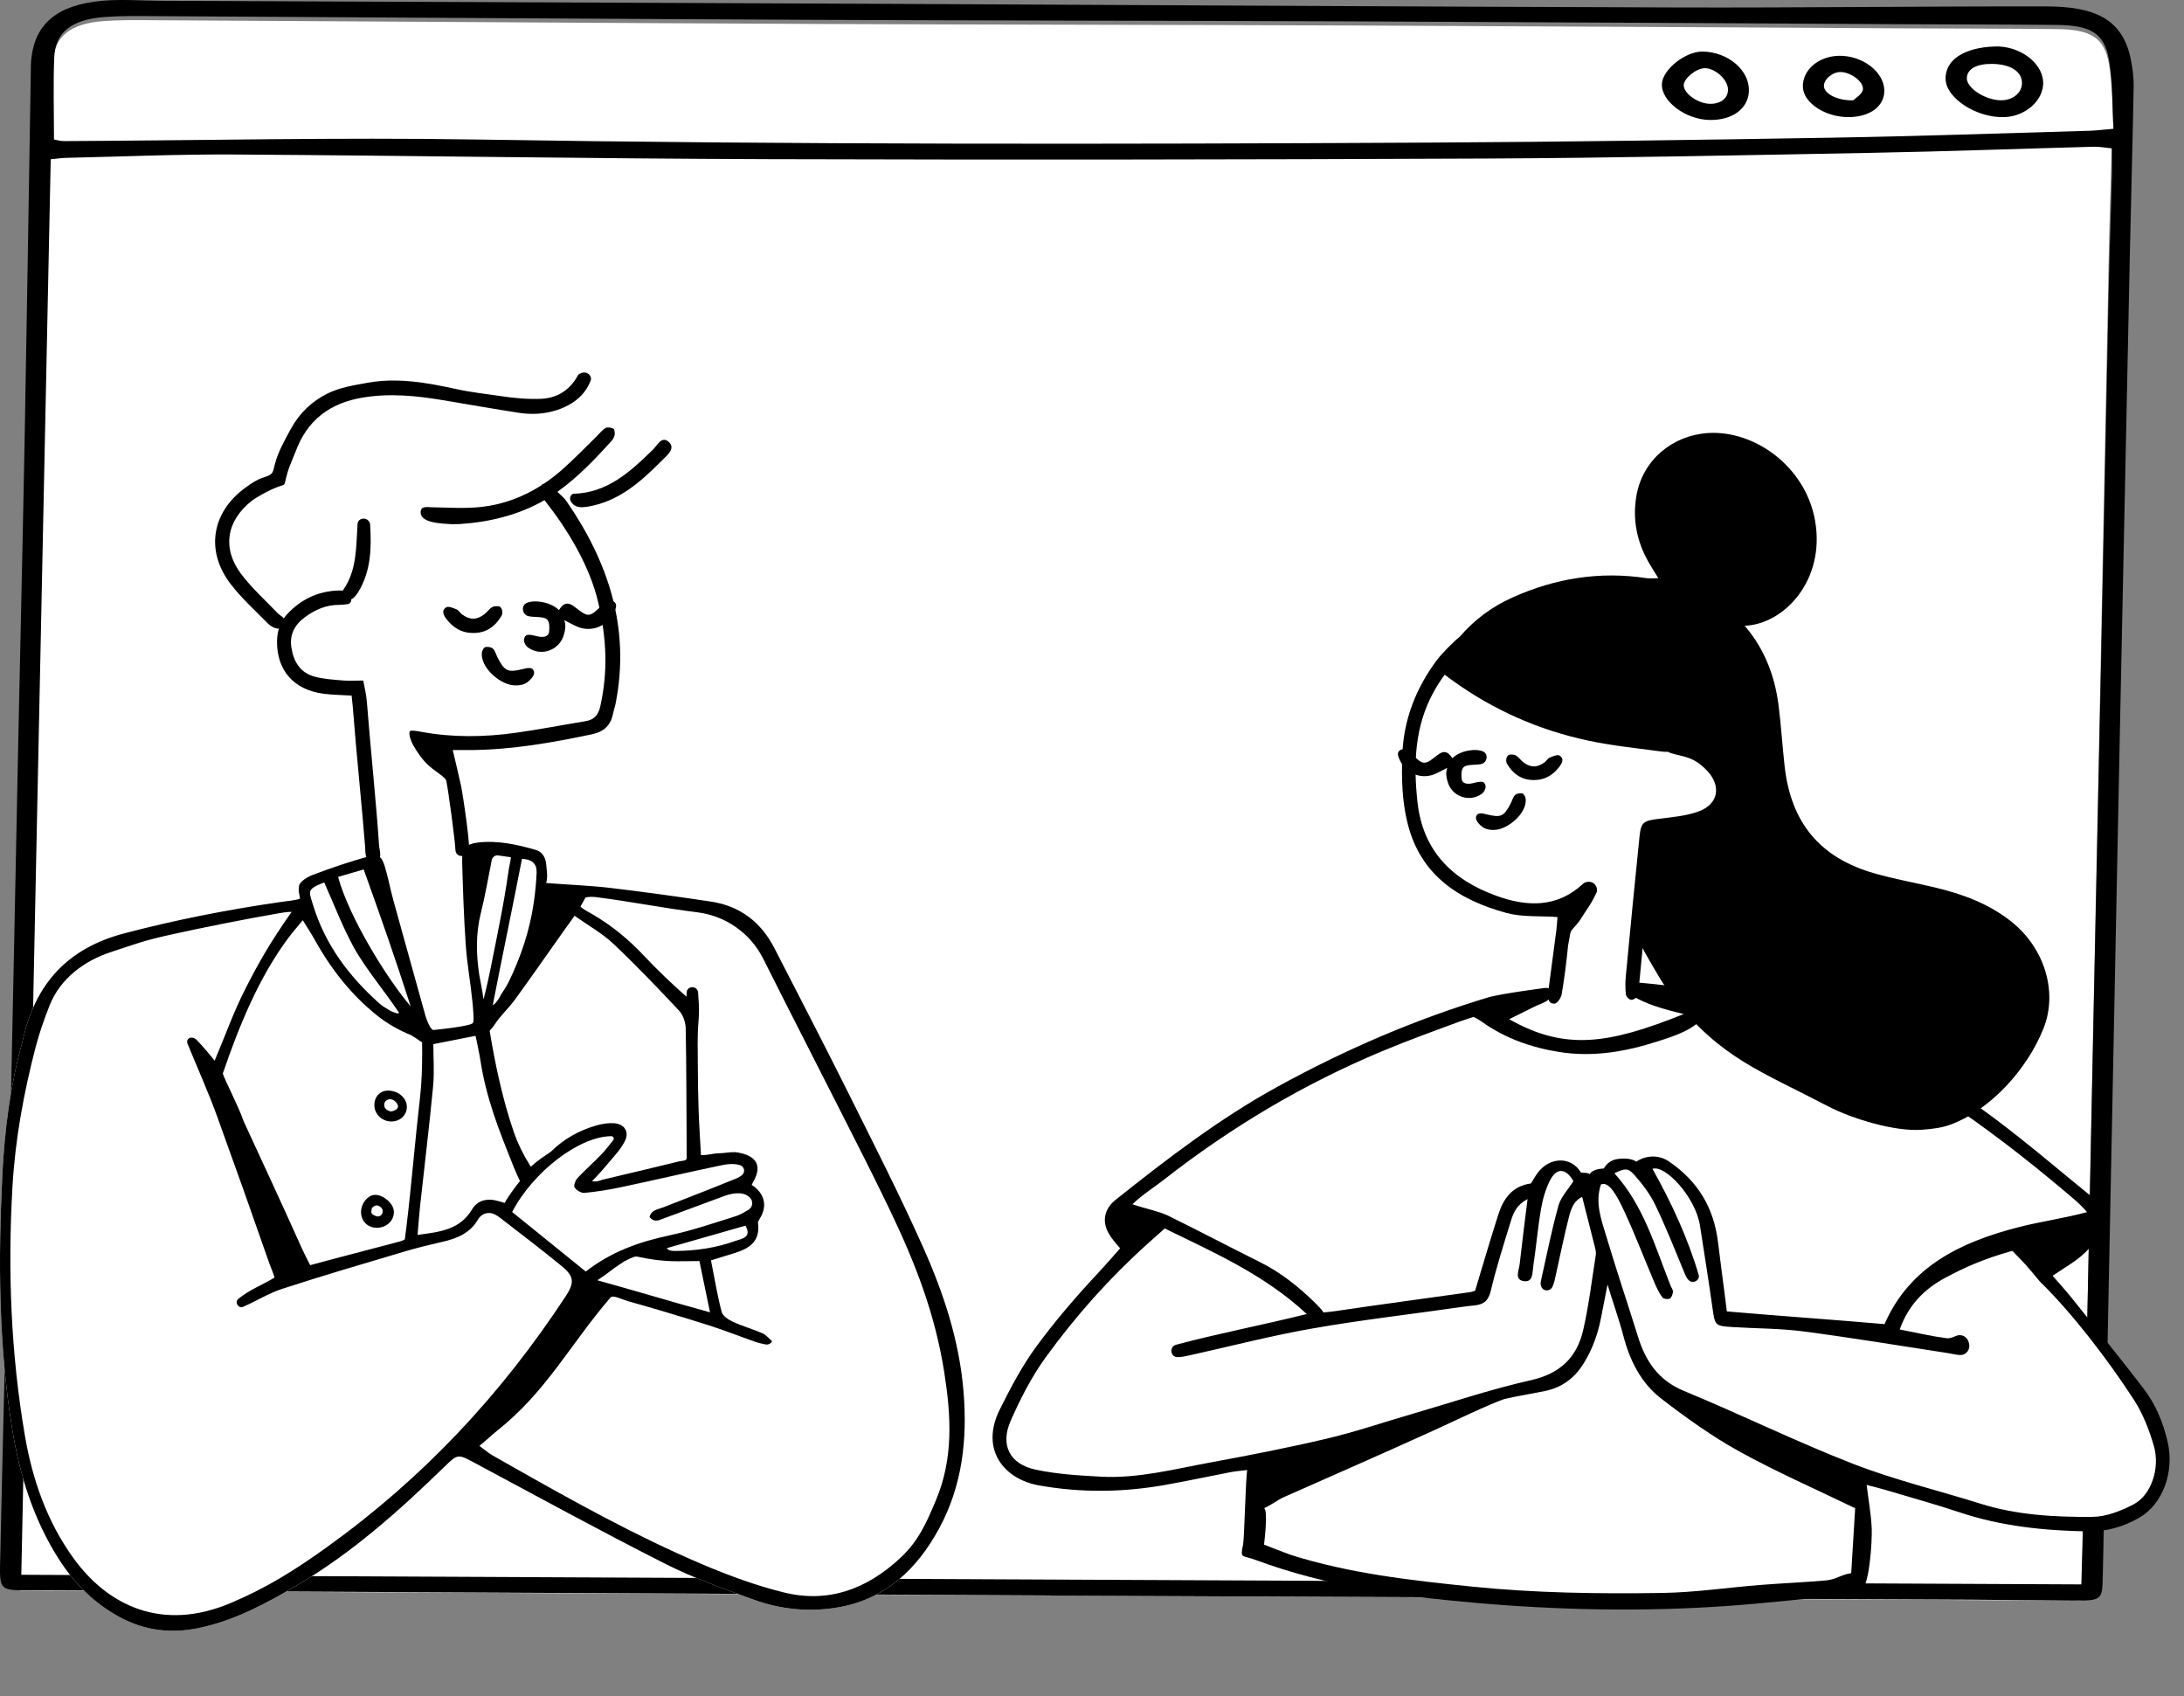
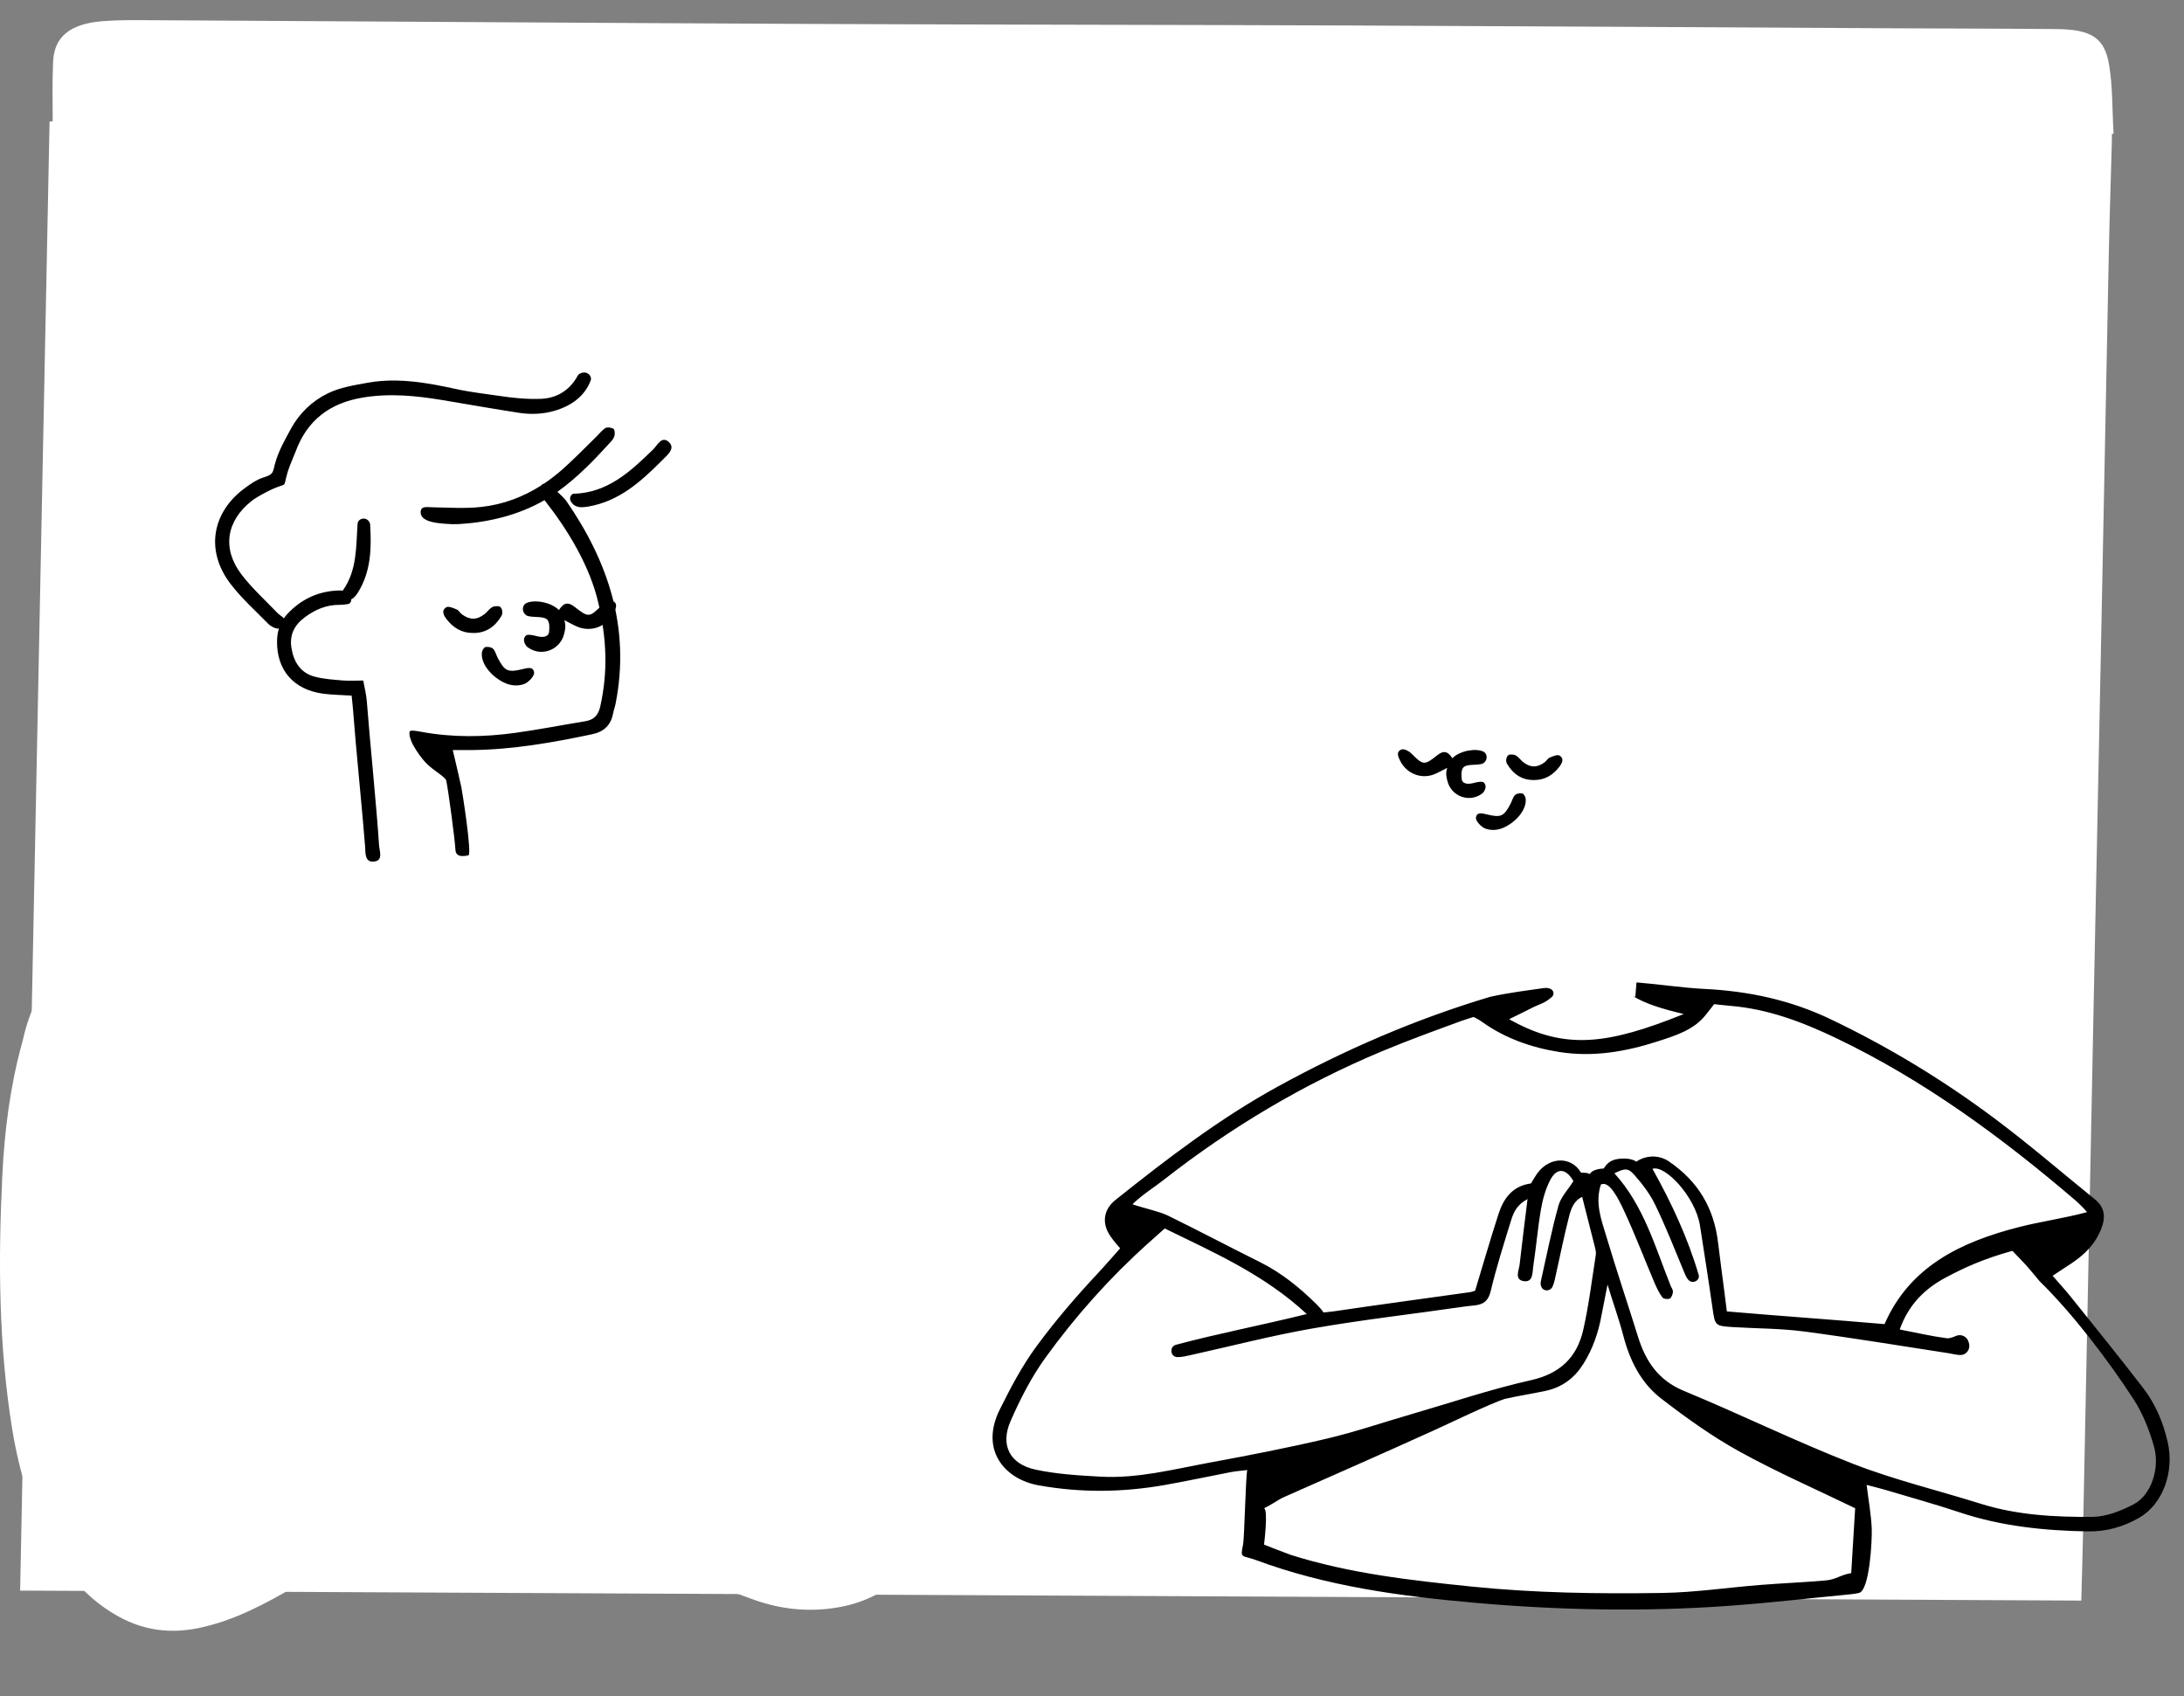
<svg xmlns="http://www.w3.org/2000/svg" width="434" height="337" viewBox="0 0 434 337" fill="none">
  <rect x="0" y="0" width="434" height="337" fill="#808080" stroke="none" />
  <path fill-rule="evenodd" clip-rule="evenodd" d="M9.85 24.15C10.072 24.129 10.276 24.108 10.472 24.088C10.434 20.095 10.391 16.2 10.546 12.314C10.746 7.25 13.98 4.693 20.512 4.195C23.517 3.966 26.563 3.994 29.591 4.011C73.674 4.253 117.757 4.556 161.84 4.757C197.176 4.917 232.514 4.92 267.851 5.061C304.363 5.208 340.875 5.438 377.387 5.626C387.82 5.68 398.253 5.672 408.685 5.776C415.527 5.844 418.211 7.474 419.11 12.844C419.845 17.241 419.72 21.727 420 26.568C419.889 26.577 419.79 26.587 419.683 26.596C419.681 27.135 419.674 27.67 419.66 28.204C419.475 35.515 419.211 42.824 419.061 50.134C418.495 77.755 417.968 105.377 417.413 132.998C416.96 155.609 416.478 178.221 416.021 200.833C415.323 235.358 414.638 269.884 413.939 304.409C413.851 308.829 413.715 313.248 413.592 318C276.92 317.337 140.742 316.678 4 316.015C5.955 218.53 7.898 121.511 9.85 24.15Z" fill="white" />
-   <path fill-rule="evenodd" clip-rule="evenodd" d="M20.362 0.154C11.379 0.952 6.968 4.7 6.219 11.681C6.121 12.589 6.135 13.505 6.121 14.419C5.717 38.557 5.354 62.695 4.905 86.832C4.527 107.184 4.042 127.534 3.618 147.885C3.035 175.936 2.5 203.986 1.878 232.035C1.308 257.735 0.612 283.434 0.055 309.134C-0.11 316.74 -0.477 315.913 8.657 315.959C75.406 316.3 142.157 316.641 208.906 316.983V317.013C269.772 317.279 330.639 317.541 391.505 317.815C398.229 317.846 404.952 317.973 411.677 317.998C417.702 318.016 417.756 317.98 417.861 313.138C418.241 295.657 418.584 278.175 418.936 260.693C419.701 222.727 420.454 184.762 421.229 146.796C421.885 114.702 422.557 82.607 423.239 50.514C423.474 39.424 423.793 28.335 423.997 17.245C424.028 15.432 423.787 13.599 423.431 11.804C421.811 3.651 416.071 1.287 406.601 1.273C382.07 1.235 357.536 1.556 333.004 1.48C278.697 1.313 224.39 0.981 170.083 0.736C124.015 0.527 77.947 0.347 31.878 0.153C28.037 0.136 24.151 -0.183 20.362 0.154ZM419.673 29.479C419.673 31.666 419.715 33.606 419.664 35.545C419.479 42.589 419.216 49.632 419.066 56.676C418.5 83.291 417.974 109.906 417.419 136.521C416.965 158.309 416.484 180.097 416.028 201.885C415.329 235.153 414.645 268.421 413.947 301.688C413.858 305.947 413.723 310.206 413.601 314.784C277.004 314.147 140.899 313.511 4.234 312.873C6.187 218.937 8.129 125.453 10.08 31.638C11.523 31.506 12.351 31.38 13.181 31.361C24.271 31.116 35.361 30.631 46.447 30.698C81.921 30.912 117.391 31.517 152.864 31.625C200.282 31.769 247.702 31.712 295.119 31.5C320.838 31.385 346.555 30.837 372.269 30.357C386.885 30.084 401.494 29.544 416.107 29.152C417.199 29.126 418.302 29.348 419.673 29.479ZM29.809 3.203C73.869 3.443 117.928 3.744 161.988 3.943C197.304 4.101 232.621 4.105 267.939 4.245C304.431 4.39 340.923 4.618 377.415 4.806C387.842 4.859 398.269 4.851 408.695 4.954C415.533 5.021 418.216 6.639 419.114 11.967C419.849 16.331 419.724 20.783 420.004 25.587C417.797 25.773 416.491 25.947 415.18 25.984C398.213 26.462 381.252 27.063 364.28 27.35C337.721 27.799 311.157 28.182 284.592 28.326C221.196 28.669 157.803 28.745 94.408 27.715C67.186 27.273 39.935 27.91 12.698 28.033C11.922 28.037 11.145 27.777 10.727 27.703C10.727 22.103 10.562 16.768 10.775 11.441C10.977 6.417 14.208 3.88 20.736 3.385C23.74 3.157 26.784 3.186 29.809 3.203ZM330.251 16.626C330.038 20.062 334.919 23.764 339.756 23.835C344.269 23.901 347.418 21.579 347.537 18.096C347.678 13.972 343.459 10.352 338.382 10.241C334.995 10.167 330.429 13.752 330.251 16.626ZM396.427 9.231C390.259 9.427 386.472 11.953 386.626 15.766C386.779 19.584 392.876 23.482 398.362 23.268C402.61 23.102 406.191 19.818 406.013 16.249C405.82 12.398 401.283 9.076 396.427 9.231ZM365.369 11.086C361.27 11.188 358.077 14.02 358.274 17.381C358.457 20.521 362.808 23.318 367.427 23.267C371.662 23.219 374.497 21.075 374.448 17.956C374.387 14.247 370.058 10.971 365.369 11.086ZM338.776 13.549C340.802 13.543 343.26 15.73 343.379 17.647C343.491 19.444 341.996 20.677 339.767 20.625C337.411 20.572 334.631 18.61 334.588 16.972C334.551 15.612 337.07 13.554 338.776 13.549ZM365.703 14.309C367.713 14.287 370.497 16.272 370.18 17.868C370.006 18.744 368.719 19.488 368.284 19.933C365.094 20.004 362.649 18.655 362.459 17.249C362.28 15.916 364.032 14.327 365.703 14.309ZM395.881 12.695C399.656 12.739 401.984 14.335 401.79 16.748C401.641 18.602 399.855 19.954 397.59 19.925C394.467 19.884 390.765 17.455 390.847 15.5C390.923 13.691 392.776 12.659 395.881 12.695Z" fill="black" />
-   <path fill-rule="evenodd" clip-rule="evenodd" d="M405.659 246.29L414.502 240.609C386.962 212.666 360.748 198.169 335.858 197.117C310.968 196.066 290.182 199.563 273.499 207.608L247.099 221.612L223.175 238.499L224.144 246.29L211.01 262.803L199.297 280.683C198.64 283.615 198.311 285.771 198.311 287.151C198.311 289.222 204.165 299.989 244.894 291.088C272.046 285.154 274.124 286.336 251.128 294.635L248.483 298.646C249.365 304.404 249.806 307.875 249.806 309.058C249.806 310.241 258.181 312.378 274.933 315.47C321.64 319.306 352.484 319.306 367.465 315.47C371.21 314.511 371.21 307.566 367.465 294.635L371.906 293.306C392.692 300.941 408.298 304.022 418.722 302.549C429.146 301.077 431.491 293.048 425.756 278.464L401.355 247.489L405.659 246.29Z" fill="white" />
  <path fill-rule="evenodd" clip-rule="evenodd" d="M367.87 312.537C365.655 312.921 364.887 313.813 362.812 313.997C358.465 314.383 354.099 314.552 349.748 314.899C343.276 315.414 336.817 316.383 330.342 316.483C317.701 316.678 305.051 316.505 292.447 315.216C280.303 313.975 268.186 312.614 256.476 308.916C256.007 308.768 251.186 306.883 251.186 306.883C251.186 306.883 252.06 299.951 251.186 299.654C252.25 299.192 254.352 297.794 254.81 297.59C266.562 292.363 273.369 289.442 285.077 284.118C288.235 282.682 296.044 278.918 298.967 277.948C301.471 277.357 304.694 276.869 307.207 276.318C310.463 275.605 312.883 273.771 314.633 270.99C316.509 268.012 317.635 264.752 318.255 261.3C318.621 259.266 319.074 257.248 319.449 255.216C320.462 258.633 321.702 261.992 322.602 265.439C323.884 270.349 326.119 274.792 330.112 277.867C335.066 281.683 340.204 285.373 345.666 288.387C353.083 292.483 360.883 295.888 368.653 299.654L367.87 312.537ZM301.977 251.214C301.842 252.42 300.871 254.266 302.835 254.538C304.703 254.797 304.503 252.759 304.688 251.552C305.263 247.794 305.578 243.994 306.219 240.249C306.554 238.29 307.118 236.288 308.013 234.526C309.345 231.901 311.188 232.089 312.667 234.665C311.621 236.323 310.178 237.794 309.694 239.533C308.318 244.474 307.332 249.524 306.198 254.533C306.15 254.748 306.132 255.01 306.161 255.187C306.305 256.029 306.743 256.259 307.141 256.347C307.649 256.459 308.255 256.163 308.484 255.697C308.868 254.917 309.008 254.009 309.203 253.143C310.063 249.328 310.825 245.488 311.797 241.702C312.192 240.164 312.76 238.536 314.406 237.801C315.275 241.21 316.11 244.449 316.919 247.694C317.052 248.229 317.196 248.815 317.112 249.343C316.33 254.308 315.734 259.319 314.62 264.211C313.379 269.661 310.046 272.905 304.233 274.211C296.176 276.02 288.31 278.686 280.366 280.996C274.782 282.62 269.261 284.507 263.609 285.839C255.897 287.655 248.107 289.165 240.312 290.601C233.169 291.918 226.062 293.781 218.716 293.379C214.379 293.142 209.983 292.886 205.757 291.977C200.644 290.877 198.723 287.104 200.829 282.31C202.751 277.932 204.976 273.575 207.768 269.716C213.745 261.455 220.536 253.848 228.149 247.018C229.207 246.068 230.271 245.126 231.457 244.069C241.353 248.908 251.258 253.247 259.678 261.07C250.714 263.295 242.101 264.924 233.7 267.173C232.334 267.539 232.537 269.594 233.951 269.627C233.961 269.627 233.97 269.627 233.98 269.627C234.856 269.638 235.746 269.417 236.613 269.225C244.587 267.462 252.507 265.401 260.541 263.984C270.584 262.211 280.739 261.078 290.836 259.61C291.55 259.505 292.269 259.438 292.986 259.364C294.795 259.176 295.758 258.481 296.23 256.505C297.371 251.727 298.867 247.031 300.32 242.334C300.801 240.779 301.537 239.277 303.552 238.231C302.986 242.835 302.443 247.02 301.977 251.214ZM405.319 254.565C411.922 261.011 419.038 270.379 424.039 278.095C425.83 280.859 427.085 284.086 428.008 287.269C429.293 291.697 427.476 297.052 424.011 298.864C421.502 300.177 418.561 301.347 415.803 301.368C408.319 301.423 400.815 301.029 393.558 298.749C385.125 296.1 376.473 294.034 368.257 290.837C356.899 286.415 345.929 281.009 334.655 276.356C329.546 274.248 327.021 270.47 325.492 265.551C323.438 258.943 321.218 252.385 319.24 245.756C318.244 242.421 316.903 239.036 318.128 235.335C319.752 234.576 321.399 237.659 322.897 240.916C324.999 245.484 326.801 250.19 328.764 254.823C329.197 255.842 329.686 256.864 330.329 257.754C330.551 258.061 331.427 258.188 331.812 258.001C332.169 257.828 332.401 257.137 332.442 256.654C332.476 256.261 332.139 255.838 331.975 255.425C328.888 247.678 326.636 239.525 320.815 233.11C322.821 232.124 323.495 231.984 324.739 233.387C326.349 235.203 327.878 237.21 328.928 239.383C331.019 243.709 332.785 248.194 334.627 252.637C334.903 253.301 335.141 253.958 335.628 254.394C336.374 255.063 337.659 254.504 337.601 253.504C337.598 253.447 337.589 253.39 337.573 253.336C335.391 245.928 332.156 238.978 328.378 232.221C330.903 231.369 336.936 237.834 337.816 243.504C338.658 248.923 339.518 254.34 340.289 259.769C340.8 263.373 340.761 263.435 344.323 263.659C349.013 263.954 353.743 263.914 358.39 264.524C368.035 265.79 377.637 267.382 387.254 268.859C388.043 268.98 388.836 269.228 389.632 269.211C390.742 269.188 391.538 268.104 391.3 267.019C391.27 266.883 391.236 266.749 391.197 266.619C390.864 265.519 389.737 264.97 388.681 265.425C388.016 265.712 387.401 265.95 386.828 265.875C383.768 265.472 380.747 264.766 377.508 264.137C379.23 259.295 382.404 256.094 386.552 253.872C390.292 251.869 394.171 250.096 399.895 248.515C402.813 251.548 402.318 250.953 405.319 254.565ZM315.917 233.273C315.429 232.884 314.282 233.084 314.137 232.922C312.273 229.788 308.052 229.724 305.546 233.034C305.058 233.717 304.231 235.124 304.231 235.124C300.439 235.634 298.733 238.246 297.761 241.253C296.153 246.228 294.703 251.254 293.132 256.436C292.912 256.499 292.494 256.672 292.061 256.732C283.082 257.991 274.095 259.197 265.127 260.522C264.339 260.639 263.003 260.755 263.003 260.755C262.758 260.33 262.117 259.626 261.616 259.13C258.268 255.812 254.637 252.875 250.378 250.752C244.273 247.709 238.235 244.53 232.113 241.523C230.357 240.66 227.321 240.058 225.04 239.26C226.935 237.398 229.473 235.808 231.208 234.448C244.573 223.97 259.06 215.358 274.74 208.815C279.897 206.664 285.158 204.758 290.406 202.833C291.051 202.597 292.829 202.047 292.829 202.047C292.829 202.047 293.691 202.438 294.462 202.991C299.06 206.286 304.327 208.14 309.901 209.014C316.575 210.062 323.031 208.954 329.402 206.901C332.954 205.755 336.585 204.636 338.956 201.646C339.563 200.879 340.638 199.5 340.638 199.5C340.638 199.5 342.77 199.752 343.913 199.846C351.408 200.466 358.312 203.104 364.977 206.3C382.371 214.64 397.778 225.963 412.379 238.446C412.922 238.911 414.079 240.031 414.734 240.822C410.33 242.017 405.499 242.702 401.4 243.741C389.568 246.742 379.494 251.642 374.49 263.072C364.321 262.188 353.388 261.437 343.15 260.548C343.005 259.37 342.876 258.276 342.735 257.183C342.293 253.741 341.821 250.302 341.407 246.856C340.587 240.021 337.472 234.732 331.677 230.772C329.565 229.328 326.981 229.561 325.158 230.796C325.158 230.796 323.999 229.793 321.067 230.338C319.342 230.768 318.916 231.956 318.657 232.166C318.657 232.166 316.491 232.18 315.917 233.273ZM299.896 202.487C301.803 201.547 303.293 200.832 304.762 200.079C305.557 199.671 306.852 199.293 307.668 198.638C308.089 198.298 308.83 197.927 308.693 197.22C308.582 196.311 307.33 196.234 306.905 196.293C303.498 196.775 299.793 197.234 296.114 198.046C281.377 202.451 267.307 208.525 253.835 215.923C242.316 222.247 231.92 230.225 221.673 238.395C219.495 240.131 219.027 242.502 220.14 244.724C220.871 246.184 222.6 248.006 222.6 248.006C222.6 248.006 219.596 251.44 218.206 252.926C213.851 257.582 209.663 262.446 205.897 267.583C203.073 271.435 200.81 275.747 198.671 280.041C194.69 288.034 199.577 293.872 206.375 295.099C214.752 296.61 223.083 296.508 231.419 295.043C235.829 294.268 240.208 293.316 244.607 292.472C245.563 292.289 246.541 292.225 247.85 292.064C247.528 293.591 247.277 305.656 247.027 306.841C246.406 309.776 246.758 308.902 249.618 309.963C263.606 315.151 278.206 317.128 292.95 318.428C309.706 319.906 326.48 320.255 343.26 319.064C351.419 318.485 359.553 317.537 367.697 316.751C368.27 316.695 368.84 316.611 369.401 316.486C371.537 316.01 372.043 305.947 371.946 303.691C371.83 300.931 371.323 298.188 370.934 295.015C372.544 295.442 373.601 295.694 374.642 296.004C379.575 297.476 384.542 298.846 389.423 300.473C397.696 303.232 406.218 304.105 414.868 304.256C418.563 304.321 421.971 303.351 425.12 301.53C429.788 298.831 432.121 292.446 430.757 286.502C429.868 282.63 428.359 278.993 425.955 275.859C421.257 269.736 416.385 263.746 411.56 257.719C410.446 256.328 409.235 255.014 407.895 253.465C409.221 252.593 410.413 251.812 411.602 251.026C414.274 249.26 416.44 247.082 417.605 244.002C418.453 241.762 418.241 239.851 416.303 238.283C409.687 232.93 403.236 227.359 396.426 222.267C386.184 214.606 375.285 207.984 363.707 202.464C355.778 198.683 347.479 196.913 338.771 196.482C334.31 196.26 329.872 195.565 325.415 195.201C325.172 195.18 324.923 195.228 324.671 195.311C323.824 195.589 323.487 196.638 323.996 197.369C324.159 197.604 324.344 197.807 324.568 197.942C327.128 199.479 330.199 200.409 334.594 201.468C319.691 207.444 311.033 208.816 299.896 202.487Z" fill="black" />
  <path fill-rule="evenodd" clip-rule="evenodd" d="M287.649 130.678C296.28 128.703 304.534 128.703 312.412 130.678C324.228 133.64 324.975 136.592 334.61 149.497C338.62 152.795 342.215 151.787 343.032 155.862C343.848 159.937 339.572 165.973 329.219 165.913C327.88 167.615 326.465 178.313 324.975 198.008L310.078 199.142L311.711 181.725C296.517 183.139 287.174 178.719 283.683 168.466C278.821 154.188 280.143 141.592 287.649 130.678Z" fill="white" />
-   <path fill-rule="evenodd" clip-rule="evenodd" d="M339.44 86.033C332.315 86.483 326.414 91.414 325.189 98.487C324.372 103.203 325.268 107.619 327.636 111.751C328.185 112.709 328.784 113.639 329.539 114.874C328.554 114.874 327.835 114.964 327.146 114.86C317.91 113.464 309.069 114.887 300.6 118.686C296.484 120.532 292.977 123.132 290.103 126.479C288.758 127.543 286.398 129.986 285.558 131.111C281.374 136.709 278.909 142.982 278.66 150.043C278.498 154.641 278.597 159.197 279.745 163.708C282.36 173.988 289.959 178.817 299.362 181.383C302.492 182.238 305.936 181.943 309.499 182.193C309.439 182.912 309.394 183.884 309.271 184.844C308.76 188.82 308.224 192.794 307.699 196.768C307.676 196.945 307.661 197.122 307.653 197.301C307.613 198.297 307.605 199.427 308.912 199.407C309.41 199.399 310.199 198.286 310.324 197.583C310.834 194.722 311.328 190.741 311.606 187.847C312.114 185.467 311.841 185.268 312.688 184.378C312.982 184.069 313.781 183.127 314.006 182.764C315.612 180.164 316.087 179.88 317.322 177.177C317.351 177.043 317.361 176.905 317.356 176.763C317.318 175.747 316.39 175.022 315.392 175.215C315.085 175.275 314.814 175.372 314.62 175.552C309.401 180.431 303.395 180.167 297.34 177.972C288.623 174.812 282.728 169.091 281.674 159.32C280.855 151.722 281.117 144.29 284.906 137.445C285.574 136.238 286.277 135.13 287.098 134.041C287.528 134.402 288.116 134.821 288.875 135.365C296.91 141.115 305.787 145.024 315.408 147.102C320.207 148.139 325.126 148.626 330.001 149.294C330.499 149.362 331.017 149.392 331.531 149.373C331.669 149.479 331.813 149.561 331.95 149.604C333.419 150.072 334.684 150.191 336.082 150.794C337.275 151.308 338.389 152.209 339.283 153.175C342.107 156.23 341.448 159.78 337.56 161.206C335.089 162.112 332.344 162.345 329.696 162.673C326.628 163.053 326.098 163.315 325.802 166.179C324.847 175.424 323.96 184.676 323.081 193.928C322.965 195.148 322.963 196.397 323.096 197.612C323.14 198.013 323.757 198.613 324.149 198.644C324.57 198.677 325.274 198.239 325.428 197.841C325.7 197.139 325.657 196.312 325.732 195.536L326.421 188.343C326.629 188.793 326.854 189.232 327.101 189.657C328.842 192.653 330.52 195.738 332.658 198.442C342.014 210.271 349.851 212.777 363.253 219.787C367.975 222.257 376.539 224.879 381.966 224.453C383.846 224.306 385.798 224.097 387.548 223.455C395.692 220.468 402.917 212.276 406.08 204.328C408.987 197.024 406.246 188.401 399.82 183.208C395.274 179.534 389.926 177.599 384.321 176.274C380.402 175.348 376.425 174.636 372.556 173.537C361.671 170.446 355.897 163.504 354.633 152.195C354.186 148.191 353.941 144.164 353.436 140.168C352.707 134.402 350.717 129.134 346.96 124.632L346.747 124.381L346.709 124.327C354.642 123.997 362.76 115.185 360.686 103.442C358.771 92.604 348.588 85.455 339.44 86.033Z" fill="black" />
  <path fill-rule="evenodd" clip-rule="evenodd" d="M301.056 157.963C300.623 158.416 300.472 159.13 300.164 159.714C298.849 162.213 298.263 162.479 295.464 161.808C294.583 161.597 293.49 161.253 293.298 162.421C293.204 162.988 294.012 163.895 294.634 164.336C294.89 164.518 295.165 164.634 295.449 164.716C296.506 165.016 297.645 164.919 298.658 164.494C301.158 163.445 303.452 160.873 303.17 158.638C303.123 158.264 302.786 157.693 302.5 157.637C302.042 157.547 301.351 157.654 301.056 157.963ZM278.514 148.904C277.368 149.349 277.831 150.341 278.238 151.157C279.448 153.585 282.151 154.775 284.712 153.943C285.546 153.672 286.571 153.05 287.587 152.558C287.234 153.643 287.433 154.391 287.627 155.164C288.394 158.234 291.991 159.557 294.526 157.664C294.943 157.351 295.333 156.566 295.183 156.032C294.992 155.352 294.588 155.282 294.097 155.325C293.473 155.379 293.012 155.531 292.576 155.624C291.624 155.828 290.528 155.757 290.456 154.685C290.401 153.877 290.326 152.752 290.978 152.314C291.7 151.827 293.485 152.035 294.419 151.784C294.441 151.778 294.464 151.771 294.486 151.764C295.461 151.444 295.766 150.102 294.97 149.453C294.916 149.41 294.86 149.372 294.8 149.341C293.372 148.612 290.164 149.086 288.608 150.643C287.71 149.255 286.892 149.022 285.562 150.087C282.99 152.147 282.784 152.014 280.395 149.64C279.939 149.188 278.986 148.721 278.514 148.904ZM299.759 150.008C299.223 150.415 299.223 151.336 299.462 151.737C300.676 153.774 302.436 155.05 304.944 154.974C307.01 154.961 308.584 153.984 309.815 152.415C310.381 151.694 310.93 150.744 309.902 150.115C309.478 149.855 308.561 150.271 307.93 150.529C307.549 150.686 307.316 151.173 306.961 151.437C305.464 152.547 304.15 152.547 302.685 151.416C302.158 151.009 301.77 150.389 301.203 150.077C300.802 149.856 299.961 149.855 299.759 150.008Z" fill="black" />
  <path fill-rule="evenodd" clip-rule="evenodd" d="M121.387 176.421C128.028 177.216 134.657 178.13 141.271 179.126C147.023 179.993 151.211 183.178 153.868 188.34C158.772 197.87 163.708 207.384 168.49 216.974C173.587 227.197 178.789 237.38 183.444 247.806C187.529 256.952 190.666 266.454 191.482 276.603C192.246 286.104 191.2 295.242 186.611 303.689C182.202 311.803 175.911 317.756 166.459 319.363C160.807 320.324 155.157 319.767 149.782 317.819C143.825 315.659 137.802 313.526 132.164 310.675C119.473 304.257 106.991 297.425 94.449 290.712C90.951 288.841 91.015 288.788 88.224 291.501C79.258 300.216 69.95 308.52 59.128 314.899C52.943 318.544 46.635 321.972 39.499 323.454C34.011 324.594 28.769 323.985 23.791 321.291C18.695 318.533 14.759 314.582 11.665 309.721C6.641 301.829 3.914 293.104 2.428 283.947C-0.286 267.218 -0.366 250.364 0.462 233.507C0.901 224.563 2.028 215.662 4.45 206.989C4.513 206.762 4.564 206.531 4.617 206.301C7.123 195.299 13.572 188.361 24.688 185.44C34.823 182.776 45.049 180.765 55.394 179.261C56.462 179.106 59.645 178.764 59.611 178.486C59.467 177.279 59.244 177.341 59.419 176.023C59.535 175.148 61.146 174.201 62.145 173.823C65.76 172.456 73.762 170.174 73.156 170.174C81.613 168.844 88.224 167.395 94.961 167.395C98.883 166.93 102.688 167.776 106.427 168.844C107.782 169.231 108.442 170.367 108.548 171.808C108.634 172.953 108.897 174.009 108.542 175.434C112.85 175.775 117.339 175.936 121.387 176.421Z" fill="white" />
-   <path fill-rule="evenodd" clip-rule="evenodd" d="M106.427 168.844C107.782 169.231 108.441 170.367 108.549 171.808C108.633 172.953 108.897 174.009 108.541 175.434C112.85 175.775 117.339 175.936 121.387 176.421C128.028 177.216 134.657 178.13 141.271 179.126C147.022 179.993 151.211 183.178 153.868 188.34C158.771 197.87 163.708 207.384 168.49 216.974C173.586 227.197 178.789 237.38 183.444 247.806C187.528 256.952 190.666 266.454 191.482 276.603C192.246 286.104 191.2 295.242 186.611 303.689C182.202 311.803 175.911 317.756 166.46 319.363C160.807 320.324 155.157 319.767 149.783 317.819C143.826 315.659 137.802 313.526 132.164 310.675C119.473 304.257 106.991 297.425 94.449 290.712C90.951 288.841 91.014 288.788 88.223 291.501C79.258 300.216 69.95 308.52 59.128 314.898C52.943 318.544 46.634 321.972 39.499 323.454C34.01 324.594 28.769 323.985 23.791 321.291C18.695 318.533 14.759 314.582 11.665 309.721C6.641 301.829 3.914 293.104 2.428 283.947C-0.287 267.218 -0.366 250.364 0.462 233.507C0.901 224.563 2.027 215.662 4.45 206.989C4.513 206.762 4.564 206.531 4.616 206.301C7.123 195.299 13.572 188.361 24.687 185.44C34.824 182.776 45.049 180.765 55.394 179.261C56.461 179.106 59.644 178.764 59.611 178.486C59.466 177.279 59.243 177.341 59.419 176.023C59.535 175.148 61.145 174.201 62.144 173.823C65.76 172.456 69.433 171.208 73.156 170.174C75.212 169.603 75.862 170.119 76.5 172.237C77.144 174.377 77.539 176.591 78.133 178.748C80.228 186.356 82.372 193.95 84.472 201.556C84.905 203.127 85.681 204.683 86.146 204.636C88.441 204.406 94.146 203.762 94.004 203.144C94.237 202.91 94.007 200.287 93.884 199.043C93.514 195.292 92.823 191.568 92.56 187.812C92.174 182.293 91.992 176.756 91.84 171.223C91.768 168.61 92.547 167.682 94.961 167.395C98.884 166.93 102.688 167.776 106.427 168.844ZM57.956 181.168C56.912 181.168 55.993 181.348 55.445 181.442C48.853 182.572 40.319 184.274 33.796 185.722C28.542 186.89 27.12 187.48 21.998 189.167C16.671 190.922 11.959 194.481 9.887 199.686C8.801 202.415 7.818 205.207 7.079 208.046C4.695 217.203 3.011 226.424 2.471 235.86C1.525 252.399 2.153 268.84 4.937 285.166C6.437 293.964 9.341 302.314 14.618 309.601C21.408 318.977 32.17 324.272 45.868 318.479C53.05 315.441 58.684 311.898 65.01 307.35C84.093 293.631 99.587 277.089 112.414 257.535C114.219 254.781 114.088 253.555 111.551 251.484C107.542 248.212 103.43 245.066 99.33 241.908C99.034 241.68 98.711 241.486 98.37 241.301C97.393 240.773 96.164 240.936 95.397 241.743C95.246 241.902 95.112 242.069 95.007 242.253C93.434 244.988 90.847 246.055 87.929 246.72C85.413 247.294 82.905 247.903 80.43 248.637C72.279 251.055 64.117 253.446 56.033 256.079C53.377 256.944 50.944 258.487 48.364 259.615L48.347 259.622C47.345 260.051 46.545 258.707 47.393 258.022C49.618 256.226 52.277 255.208 54.554 253.833C54.439 253.256 53.729 251.6 53.542 251.061C50.019 240.945 46.807 231.912 43.161 221.841C41.44 217.085 39.353 212.46 37.438 207.773C37.391 207.659 37.34 207.545 37.292 207.429C36.799 206.273 38.177 205.697 39.06 206.589C40.306 207.847 42.322 210.279 42.651 210.742C45.069 205.007 46.305 201.302 48.788 196.406C51.319 191.416 53.697 187.21 57.956 181.168ZM116.357 178.305L115.335 180.142C115.938 180.682 117.152 181.305 117.859 181.72C121.637 183.935 124.95 186.668 127.966 189.885C130.512 192.601 133.62 195.56 136.389 198.001C136.453 197.86 136.431 197.007 136.52 196.813C137.029 195.689 138.698 196.032 138.73 197.266C138.759 198.343 139.054 200.021 138.801 202.992C138.552 205.917 138.664 208.877 138.673 211.82C138.682 214.767 138.727 217.714 138.83 220.658C138.933 223.56 139.13 226.458 139.293 229.505C140.885 229.505 141.649 229.156 142.803 229.136C144.095 229.113 144.906 228.857 146.193 228.911C149.771 229.411 151.822 231.136 149.642 234.885C149.544 235.052 149.377 235.412 149.377 235.412C151.694 236.884 152.668 239.369 151.04 242.004C150.881 242.261 150.636 242.811 150.606 242.775L150.602 242.76L150.631 242.963C151.117 246.779 148.763 248.089 145.881 248.985C144.464 249.425 143.045 249.86 141.285 250.403C142.002 254.014 142.548 257.37 143.406 260.643C143.618 261.449 144.751 262.198 145.631 262.603C147.547 263.485 149.6 264.06 151.535 264.905C152.257 265.221 152.803 265.941 153.429 266.477C153.181 266.958 152.644 267.214 152.115 267.105C151.462 266.97 150.808 266.835 150.183 266.62C147.075 265.547 144.019 264.317 140.887 263.324C135.517 261.624 130.121 260.002 124.698 258.483C123.667 258.194 121.811 257.205 121.307 257.791C113.256 267.166 108.578 276.49 98.776 284.262C97.958 284.91 96.499 286.266 95.269 287.265C96.388 288.083 97.084 288.705 97.877 289.155L101.703 291.325C114.034 298.312 126.421 305.202 139.476 310.756C144.752 313.001 150.202 315.01 155.755 316.38C164.45 318.524 172.127 315.861 178.926 309.518C182.515 306.17 184.084 302.591 185.982 298.078C189.479 289.764 189.017 281.382 187.647 272.688C185.784 260.86 181.865 250.901 176.711 240.15C173.302 233.037 169.684 226.024 166.125 218.984C161.319 209.479 156.44 200.01 151.669 190.486C149.122 185.402 144.205 181.95 138.575 181.254C131.59 180.389 125.441 179.122 118.459 178.241C117.769 178.153 117.034 178.163 116.357 178.305ZM126.5 249.642C125.799 249.644 124.872 250.216 123.993 250.638C121.043 252.556 121.44 252.556 118.711 254.365C126.043 256.389 133.264 258.573 141.094 260.734C140.306 256.927 139.677 253.883 138.986 250.542C134.489 250.542 132.266 250.879 126.5 249.642ZM121.484 225.735C115.095 225.768 105.904 232.83 101.775 240.797C106.489 244.595 111.668 248.808 116.399 252.621C121.536 248.658 126.938 246.743 133.054 245.436C137.518 244.483 141.873 242.992 146.238 241.617C147.105 241.343 147.905 240.858 148.736 240.36C149.538 239.881 149.73 238.79 149.13 238.072C148.006 236.727 145.894 236.9 143.874 237.641C139.904 239.098 135.945 240.579 131.979 242.044C131.024 242.396 130.04 243 129.078 241.785C129.422 240.377 130.709 240.3 131.741 239.894C136.331 238.091 140.937 236.326 145.503 234.464C146.18 234.188 146.953 233.94 147.513 233.404C148.156 232.789 147.884 231.726 147.03 231.479C145.661 231.084 144.304 231.313 143.008 231.586C136.466 232.96 129.954 234.483 123.413 235.871C121.008 236.382 118.566 236.769 116.121 237.002C115.484 237.061 114.553 236.474 114.177 235.904C113.946 235.555 114.334 234.51 114.749 234.064C116.272 232.433 117.965 230.962 119.51 229.35C120.314 228.511 121.023 227.58 121.856 226.533C122.108 226.216 121.89 225.733 121.484 225.735ZM60.171 182.827C58.98 184.278 58.142 185.227 57.383 186.236C51.44 194.147 47.45 203.982 44.276 213.28C44.573 214.409 47.582 220.176 48.398 222.728C52.73 232.132 55.787 238.653 60.022 248.102C60.493 249.152 61.042 250.168 61.637 251.363C68.214 249.567 72.078 248.625 78.19 246.991C78.956 246.787 80.357 246.451 80.449 246.204C80.449 246.204 80.656 244.676 80.771 243.708C81.82 234.944 82.468 226.68 83.481 217.912C83.791 215.232 83.885 212.034 83.897 209.326C83.869 208.194 83.874 207.067 83.874 207.067C83.428 206.864 82.862 206.336 81.657 205.646C79.302 204.7 76.995 203.395 75.007 201.815C69.795 197.671 65.749 192.487 62.513 186.663C61.863 185.492 61.119 184.374 60.171 182.827ZM148.132 243.514C143.278 244.929 137.21 246.605 132.556 247.962C132.623 248.261 132.965 248.53 134.171 248.539C138.256 248.515 142.271 247.939 146.149 246.539C147.313 246.119 149.502 245.881 148.132 243.514ZM94.488 205.799C91.555 206.377 88.94 206.891 86.112 207.448C86.112 210.215 86.335 213.031 86.069 215.799C85.308 223.761 84.341 231.702 83.474 239.653C83.277 241.464 83.156 243.283 82.978 245.349C87.493 244.752 91.414 244.289 93.789 240.303C94.591 238.957 95.847 238.244 97.637 238.362C98.582 238.423 100.294 239.005 100.294 239.005C100.841 237.873 102.85 235.191 103.325 234.655C103.325 234.655 102.591 233.11 102.187 232.104C99.186 224.634 96.613 218.312 95.416 210.367C95.361 210.007 95.299 209.643 95.222 209.287C94.888 207.738 94.75 206.804 94.488 205.799ZM74.561 237.391C76.211 237.397 78.147 239.074 78.262 240.598C78.398 242.409 76.921 243.894 74.944 243.932C73.145 243.967 71.792 242.683 71.744 240.894C71.698 239.135 73.104 237.386 74.561 237.391ZM74.692 239.499C74.624 239.509 74.557 239.54 74.496 239.572C73.983 239.84 73.83 239.937 73.777 240.762C73.74 241.336 74.801 241.674 75.069 241.692C75.142 241.697 75.24 241.681 75.348 241.647C76.181 241.388 76.296 240.26 75.579 239.763C75.289 239.563 74.968 239.457 74.692 239.499ZM114.178 181.945C113.144 183.388 112.534 184.232 111.931 185.083C108.734 189.595 105.576 194.136 102.323 198.608C101.081 200.313 99.46 201.755 98.322 203.518C97.685 204.503 97.138 204.769 97.341 205.014C98.355 211.224 99.92 218.671 102.159 225.071C102.941 227.306 104.004 229.424 105.255 231.433C105.328 231.549 105.402 231.672 105.479 231.803C106.973 230.443 108.014 229.817 109.471 228.817C112.043 226.271 115.098 224.569 118.544 223.591C119.653 223.276 120.858 223.086 122 223.157C124.006 223.282 125.07 224.779 124.233 226.578C123.512 228.128 122.268 229.455 121.143 230.785C120.271 231.816 118.96 233.377 117.644 234.666C118.692 234.889 119.412 234.456 119.791 234.368C124.82 233.195 129.84 231.981 134.859 230.763C135.572 230.589 136.235 230.687 136.455 230.218L136.455 229.296C136.454 228.836 136.453 228.314 136.451 228.004C136.397 220.105 136.413 212.204 136.26 204.307C136.237 203.123 135.761 201.665 134.974 200.826C130.713 196.277 126.402 191.761 121.87 187.489C119.687 185.432 116.98 183.932 114.178 181.945ZM77.082 216.68C79.155 216.653 80.896 218.183 80.848 219.991C80.803 221.684 79.334 222.931 77.532 222.804C75.803 222.682 74.438 221.311 74.392 219.65C74.346 217.943 75.47 216.701 77.082 216.68ZM77.295 218.412C76.781 218.494 76.511 218.868 76.468 218.98C76.23 219.601 76.255 220.403 77.531 220.797C77.644 220.832 77.769 220.819 77.884 220.794C78.643 220.63 79.182 220.177 79.086 219.684C79.011 219.306 78.336 218.245 77.295 218.412ZM64.424 175.319C60.911 176.699 61.342 176.966 62.215 179.825C64.628 187.723 69.384 194.026 75.461 199.423C76.114 200.003 76.929 200.399 77.668 200.881C78.84 201.39 79.153 201.413 79.3 201.227C76.675 197.206 72.609 192.422 70.308 188.222C68.044 184.092 66.365 179.641 64.424 175.319ZM72.272 172.74C70.585 173.247 68.596 173.798 67.18 174.224C69.479 182.541 77.104 194.7 81.613 199.942C78.512 190.326 75.93 182.928 72.272 172.74ZM103.723 170.652C102.04 179.357 99.629 190.872 97.931 199.648C98.18 199.754 99.146 198.536 99.499 197.704C100.046 196.892 100.683 195.912 101.107 195.039C103.531 190.053 105.271 184.836 106.068 179.335C106.353 177.368 106.559 175.38 106.636 173.395C106.698 171.812 105.948 170.71 103.723 170.652ZM98.858 169.937C98.305 169.937 97.827 170.33 97.72 170.874C97.008 174.48 96.405 177.987 95.546 181.429C94.522 185.526 94.618 189.601 95.24 193.701C95.344 194.384 95.916 197.051 96.079 198.562C96.554 196.886 97.255 193.583 97.457 192.568C98.192 188.884 98.972 185.126 99.668 181.402C100.028 179.477 100.368 177.547 100.674 175.611C100.823 174.664 100.965 173.716 101.096 172.766C101.21 171.944 101.49 171.042 101.523 170.313L98.858 169.937Z" fill="black" />
-   <path fill-rule="evenodd" clip-rule="evenodd" d="M106.522 81.155C114.882 81.155 120.179 82.046 120.179 87.382C120.179 92.718 131.052 84.513 131.052 89.026C131.052 93.54 118.766 99.447 116.025 99.447C114.198 99.447 111.938 98.891 109.246 97.781C109.039 97.886 108.83 97.99 108.621 98.091C119.526 112.922 123.416 127.553 120.292 141.986C119.612 145.127 109.099 147.057 88.752 147.778L91.094 169.837H74.18C73.647 149.401 72.677 138.289 71.269 136.5C55.605 136.5 55.605 128.637 56.464 124.354C56.658 123.385 57.271 122.545 58.12 121.826C57.208 122.225 56.188 122.702 55.061 123.255C45.918 115.156 42.519 108.786 44.864 104.143C48.381 97.18 53.849 95.686 55.061 95.686C56.273 95.686 55.595 79.589 72.85 77.627C90.104 75.665 98.163 81.155 106.522 81.155Z" fill="white" />
  <path fill-rule="evenodd" clip-rule="evenodd" d="M117.438 75.165C117.451 75.295 117.443 75.416 117.403 75.526C116.241 78.678 113.568 80.647 110.126 81.634C107.877 82.278 105.504 82.38 103.192 82.026C98.067 81.239 92.961 80.328 87.846 79.478C82.605 78.607 77.379 78.102 72.055 78.993C65.559 80.079 61.056 83.463 58.757 89.68C58.431 90.562 57.521 92.566 57.187 93.701C56.14 97.255 57.299 95.759 54.12 97.18C53.063 97.653 50.944 98.785 50.027 99.507C44.992 103.469 44.083 108.958 47.938 114.065C50.047 116.861 52.71 119.241 55.141 121.792C55.52 122.189 56.081 122.441 56.398 122.863C56.618 122.539 56.872 122.225 57.157 121.923C59.769 119.149 62.992 117.58 66.794 117.339C67.339 117.305 67.76 117.299 68.103 117.352C68.12 117.325 68.137 117.3 68.153 117.277C70.977 113.289 70.74 108.636 71.052 104.097L71.052 104.083C71.139 103.005 72.56 102.653 73.239 103.496C73.42 103.721 73.535 103.925 73.548 104.136C73.841 108.846 73.746 113.525 71.125 117.724C70.822 118.21 70.428 118.704 69.954 119C69.901 119.034 69.837 119.063 69.767 119.088C69.86 119.515 69.57 119.956 69.115 120.021C68.541 120.104 67.993 120.178 67.447 120.173C64.852 120.148 62.626 121.119 60.598 122.618C58.556 124.128 57.485 126.078 57.913 128.716C58.365 131.499 59.684 133.651 62.478 134.422C64.265 134.915 66.17 135.023 68.032 135.187C69.296 135.299 70.578 135.208 72.184 135.208C72.44 136.656 72.793 137.993 72.895 139.349C73.44 146.622 74.864 160.578 75.318 167.858C75.391 169.032 76.186 170.9 74.441 171.159C72.414 171.462 72.65 169.433 72.549 168.117C72.035 161.431 70.668 148.061 70.185 141.374C70.118 140.445 70.005 139.519 69.875 138.202C67.825 138.073 66.071 138.052 64.342 137.836C58.398 137.097 54.978 133.176 55.053 127.381C55.064 126.489 55.185 125.648 55.43 124.859C55.298 124.893 55.173 124.903 55.061 124.883C54.414 124.768 53.721 124.368 53.251 123.888C50.703 121.287 47.951 118.826 45.764 115.941C40.764 109.348 42.104 101.671 48.84 96.839C49.885 96.089 50.983 95.307 52.199 94.92C54.381 94.225 54.157 94.001 54.637 92.181C55.293 89.694 56.599 87.402 57.832 85.147C59.499 82.098 62.035 79.659 65.164 78.144C67.656 76.938 70.445 76.52 73.136 76.031C74.963 75.699 76.82 75.577 78.675 75.604C79.749 75.62 80.821 75.686 81.887 75.791C84.918 76.089 87.907 76.697 90.879 77.345C93.688 77.957 96.608 78.254 99.46 78.689C102.111 79.093 104.83 79.34 107.502 79.237C110.451 79.123 112.913 77.741 114.524 75.121C114.708 74.821 114.861 74.414 115.138 74.276C115.284 74.202 115.435 74.14 115.59 74.084C116.403 73.788 117.347 74.305 117.438 75.165ZM121.881 85.169C122.133 85.309 122.206 86.015 122.137 86.428C122.064 86.862 121.794 87.314 121.491 87.649C118.197 91.274 114.771 94.873 110.763 97.713C111.481 98.368 112.214 99.065 112.503 99.483C120.916 111.631 125.258 124.797 122.346 139.722C122.211 140.413 121.961 141.081 121.826 141.772C121.368 144.115 120.013 145.383 117.628 145.886C109.798 147.536 101.943 148.919 93.914 149.016C92.751 149.029 91.588 149.018 89.973 149.018C90.596 151.7 91.163 154.03 91.673 156.373C91.859 157.228 93.836 169.782 93.078 169.94C91.884 170.19 90.551 170.285 90.494 168.742C90.43 167.031 89.07 156.8 88.679 155.11C88.497 154.32 86.268 153.204 84.789 151.716C83.724 150.645 82.844 149.345 82.095 148.027C81.756 147.43 81.157 145.941 81.421 145.316C81.566 144.972 83.221 145.305 83.826 145.415C90.022 146.55 96.236 146.454 102.434 145.596C107.083 144.952 111.697 144.048 116.332 143.289C118.056 143.007 118.907 142.055 119.288 140.332C120.812 133.435 120.583 127.098 118.898 119.775C117.214 112.452 112.812 105.228 108.292 99.483L108.201 99.368C103.159 102.292 97.261 103.737 91.476 104.106C91.375 104.113 91.274 104.118 91.173 104.123C90.136 104.171 89.122 104.131 88.082 104.035C86.78 103.916 83.517 103.642 83.59 101.73C83.639 100.484 84.824 100.767 85.783 100.782C89.063 100.836 92.376 101.075 95.619 100.721C99.993 100.242 103.958 98.74 107.543 96.453C107.695 96.261 107.905 96.129 108.134 96.065C109.46 95.178 110.733 94.182 111.954 93.091C114.229 91.057 116.35 88.852 118.539 86.722C119.126 86.151 119.633 85.449 120.317 85.044C120.7 84.818 121.449 84.932 121.881 85.169ZM132.782 87.712C134.334 88.953 132.735 90.3 131.848 91.189L131.367 91.669C127.278 95.746 123.002 99.577 116.974 100.628C115.534 100.879 114.227 100.948 113.435 99.618C113.145 99.131 113.282 98.468 113.762 98.165C113.823 98.126 113.878 98.105 113.932 98.103C120.748 97.931 125.288 93.68 129.77 89.312C130.637 88.467 131.434 86.635 132.782 87.712Z" fill="black" />
  <path fill-rule="evenodd" clip-rule="evenodd" d="M97.985 128.899C98.441 129.375 98.599 130.126 98.922 130.739C100.304 133.366 100.92 133.645 103.862 132.94C104.788 132.719 105.937 132.357 106.138 133.585C106.236 134.18 105.387 135.134 104.734 135.597C104.464 135.788 104.176 135.91 103.877 135.996C102.767 136.312 101.569 136.21 100.505 135.763C97.878 134.661 95.467 131.958 95.764 129.608C95.813 129.216 96.167 128.616 96.468 128.557C96.949 128.462 97.675 128.575 97.985 128.899ZM121.675 119.38C122.878 119.847 122.392 120.89 121.964 121.748C120.693 124.299 117.852 125.55 115.16 124.675C114.285 124.39 113.208 123.737 112.14 123.219C112.51 124.36 112.301 125.145 112.098 125.958C111.292 129.185 107.511 130.575 104.848 128.585C104.409 128.257 104 127.432 104.157 126.871C104.358 126.156 104.782 126.082 105.298 126.127C105.954 126.184 106.439 126.344 106.897 126.442C107.897 126.656 109.048 126.581 109.124 125.454C109.182 124.606 109.261 123.424 108.576 122.963C107.817 122.451 105.942 122.67 104.96 122.406C104.936 122.4 104.913 122.393 104.889 122.385C103.864 122.049 103.545 120.638 104.381 119.957C104.437 119.911 104.496 119.871 104.559 119.839C106.06 119.073 109.432 119.571 111.067 121.208C112.01 119.748 112.87 119.504 114.268 120.623C116.97 122.787 117.187 122.648 119.698 120.153C120.177 119.678 121.178 119.187 121.675 119.38ZM99.348 120.54C99.911 120.968 99.911 121.935 99.66 122.357C98.385 124.498 96.535 125.838 93.899 125.758C91.728 125.745 90.074 124.718 88.78 123.069C88.186 122.312 87.609 121.314 88.689 120.652C89.134 120.379 90.098 120.816 90.761 121.088C91.162 121.252 91.406 121.765 91.78 122.042C93.352 123.208 94.734 123.208 96.273 122.02C96.827 121.592 97.234 120.94 97.83 120.612C98.252 120.38 99.136 120.378 99.348 120.54Z" fill="black" />
</svg>